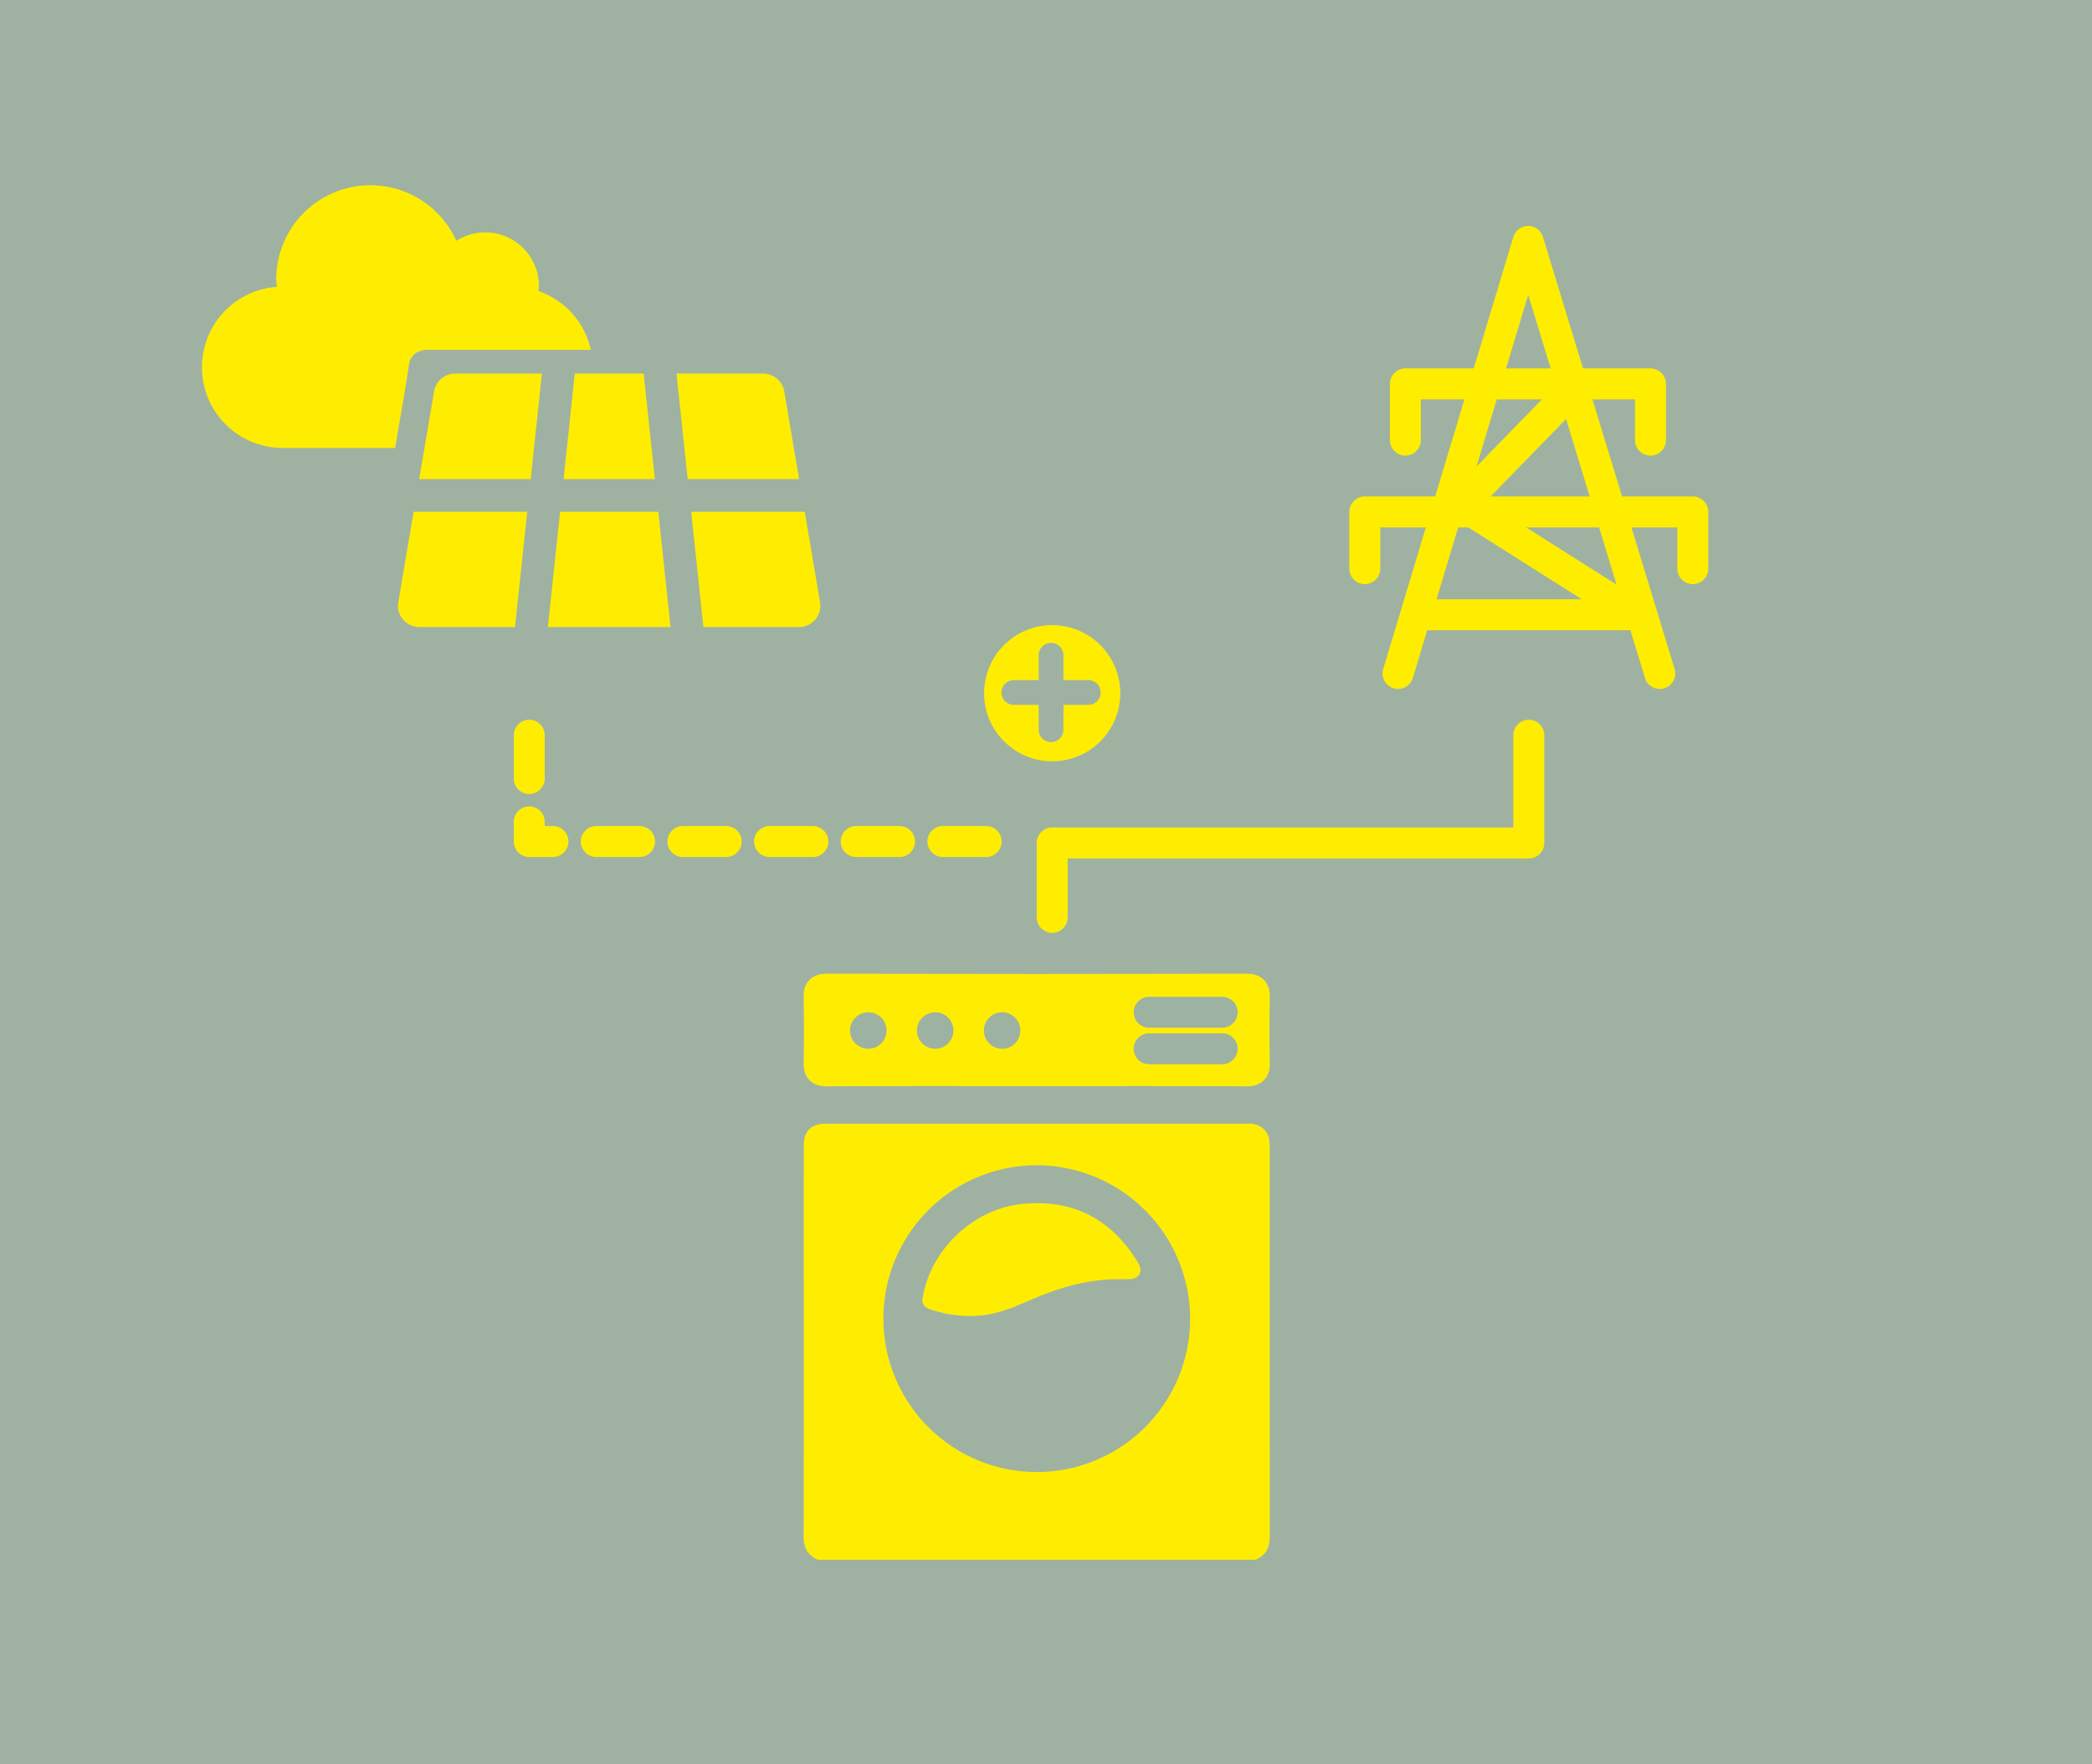
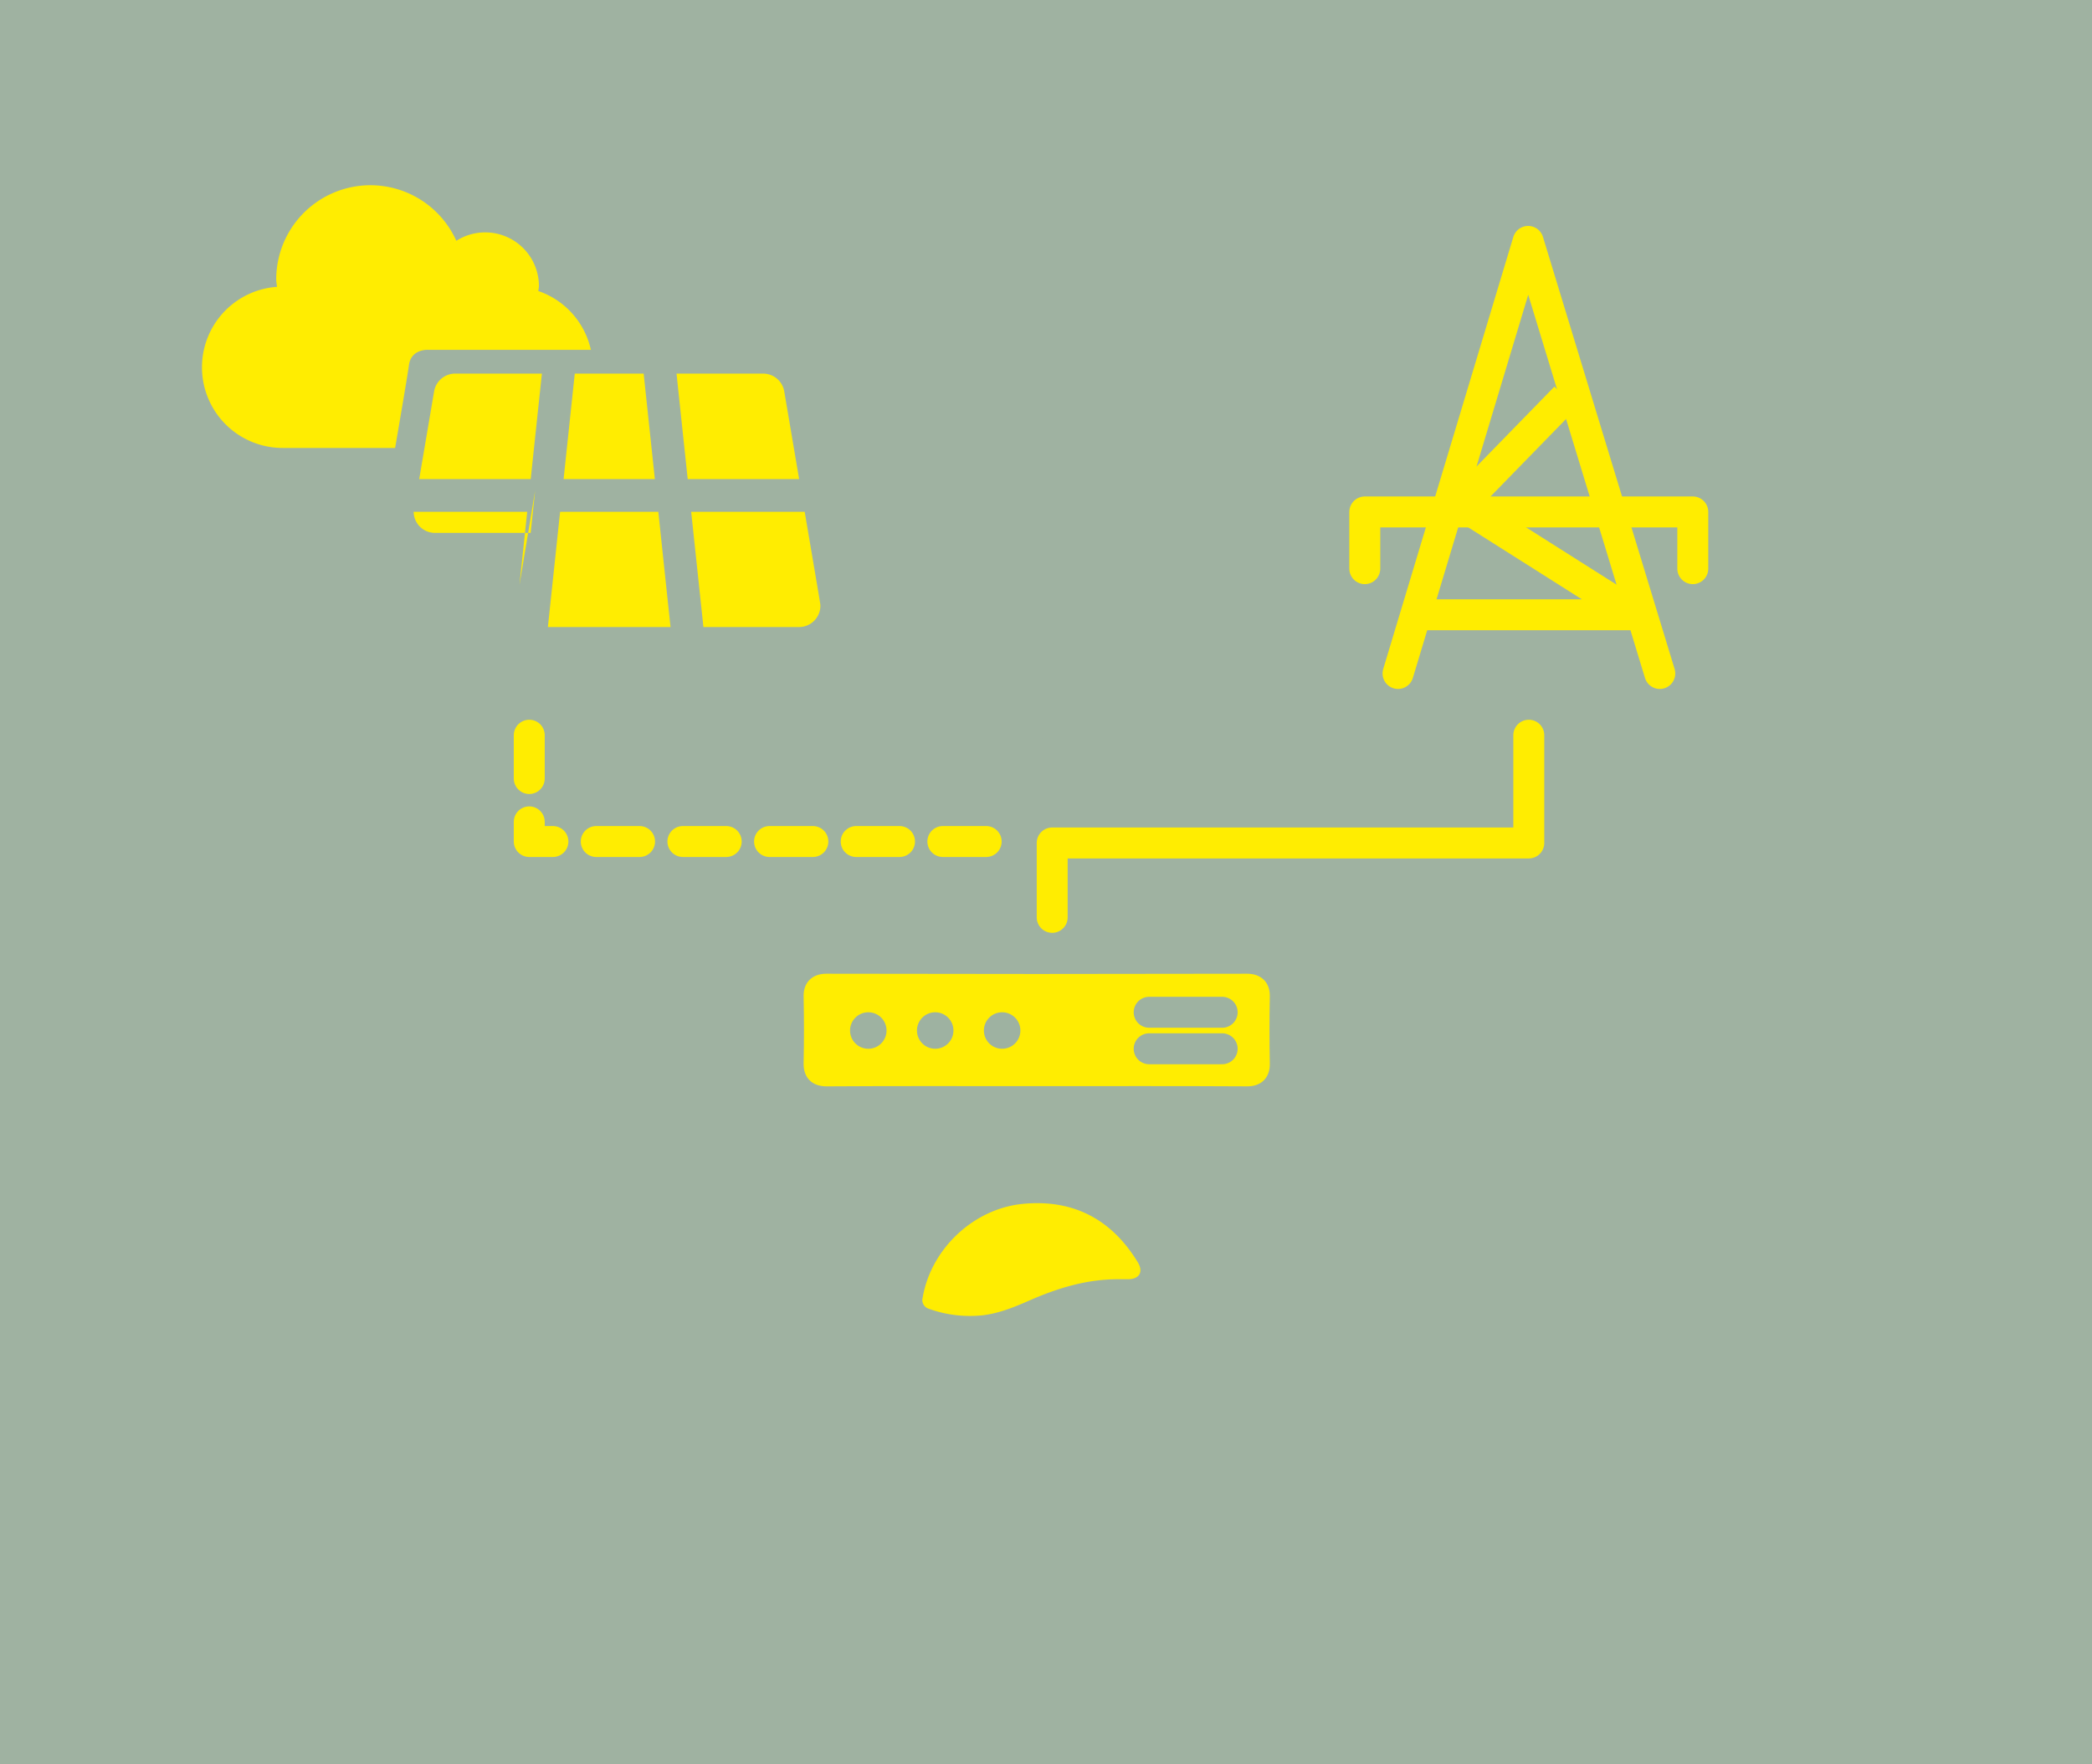
<svg xmlns="http://www.w3.org/2000/svg" width="676" height="570" viewBox="0 0 676 570">
  <g id="Gruppe_283" data-name="Gruppe 283" transform="translate(0 1)">
    <rect id="Bild_7" data-name="Bild 7" width="676" height="570" transform="translate(0 -1)" fill="#9fb2a1" />
    <g id="Gruppe_190" data-name="Gruppe 190" transform="translate(41.138 32.907)">
      <g id="Gruppe_166" data-name="Gruppe 166" transform="translate(24.12 19.79)">
        <path id="Pfad_97" data-name="Pfad 97" d="M3120.625,1543.977Z" transform="translate(-3079.89 -1543.977)" fill="#ffed01" />
        <path id="Pfad_98" data-name="Pfad 98" d="M3027.05,1630.229h-52.773s-5.372-.264-6.032,5.02c-.279,2.233-2.259,13.928-4.452,26.688h-36.245a26.06,26.06,0,0,1-1.93-52.056c-.054-.788-.245-1.551-.245-2.367a30.438,30.438,0,0,1,58.2-12.511,17.359,17.359,0,0,1,26.691,14.688,15.028,15.028,0,0,1-.217,1.523l0,.007A26.06,26.06,0,0,1,3027.05,1630.229Z" transform="translate(-2901.373 -1570.888)" fill="#ffed01" />
      </g>
      <g id="Gruppe_167" data-name="Gruppe 167" transform="translate(87.46 86.813)">
        <path id="Pfad_100" data-name="Pfad 100" d="M3295.592,1896.054a6.915,6.915,0,0,0-6.855,5.7c-1.9,11.182-3.485,20.546-4.82,28.39h36.026l3.62-34.093Z" transform="translate(-3277.052 -1896.054)" fill="#ffed01" />
        <path id="Pfad_101" data-name="Pfad 101" d="M3677.009,2077.152H3640.33l2.5,23.552,0,0,1.455,13.69h30.845a6.893,6.893,0,0,0,6.951-6.781C3682.079,2106.947,3682.5,2109.459,3677.009,2077.152Z" transform="translate(-3545.582 -2032.497)" fill="#ffed01" />
        <path id="Pfad_102" data-name="Pfad 102" d="M3660.749,1930.148c-1.332-7.847-2.922-17.208-4.82-28.39h0a6.912,6.912,0,0,0-6.858-5.7h-27.942l3.613,34.093Z" transform="translate(-3531.118 -1896.054)" fill="#ffed01" />
        <path id="Pfad_103" data-name="Pfad 103" d="M3490.708,2100.748h0l-2.5-23.6h-31.735l-2.5,23.6h0l-1.449,13.649h39.636Z" transform="translate(-3404.08 -2032.497)" fill="#ffed01" />
        <path id="Pfad_104" data-name="Pfad 104" d="M3500.429,1909.716h0l-1.45-13.661h-22.258l-1.448,13.65h0l-2.169,20.442h29.494Z" transform="translate(-3419.587 -1896.055)" fill="#ffed01" />
-         <path id="Pfad_105" data-name="Pfad 105" d="M3295.34,2100.747l2.5-23.6h-36.7c-5.489,32.3-5.066,29.776-5.066,30.42a6.893,6.893,0,0,0,6.954,6.826h30.854l1.45-13.649" transform="translate(-3256.073 -2032.497)" fill="#ffed01" />
+         <path id="Pfad_105" data-name="Pfad 105" d="M3295.34,2100.747l2.5-23.6h-36.7a6.893,6.893,0,0,0,6.954,6.826h30.854l1.45-13.649" transform="translate(-3256.073 -2032.497)" fill="#ffed01" />
      </g>
    </g>
    <path id="Pfad_117" data-name="Pfad 117" d="M-10153.318-11911.677v34.818h-154.008v24.04" transform="translate(10647.326 12148.246)" fill="none" stroke="#ffed01" stroke-linecap="round" stroke-linejoin="round" stroke-width="10" />
    <path id="Pfad_118" data-name="Pfad 118" d="M-10495.269-11911.678v34.354h160.674" transform="translate(10666.29 12148.246)" fill="none" stroke="#ffed01" stroke-linecap="round" stroke-linejoin="round" stroke-width="10" stroke-dasharray="14" />
    <g id="Gruppe_192" data-name="Gruppe 192" transform="translate(317.696 200.827)">
-       <circle id="Ellipse_22" data-name="Ellipse 22" cx="22" cy="22" r="22" transform="translate(0.304 0.173)" fill="#ffed01" />
      <g id="Gruppe_191" data-name="Gruppe 191" transform="translate(9.903 9.903)">
        <path id="Pfad_120" data-name="Pfad 120" d="M0,0H24.066" transform="translate(12.033) rotate(90)" fill="none" stroke="#9fb2a1" stroke-linecap="round" stroke-width="8" />
        <path id="Pfad_121" data-name="Pfad 121" d="M0,0H24.066" transform="translate(24.066 12.033) rotate(180)" fill="none" stroke="#9fb2a1" stroke-linecap="round" stroke-width="8" />
      </g>
    </g>
    <g id="Gruppe_243" data-name="Gruppe 243" transform="translate(-6240.744 -332.375)">
      <g id="Gruppe_241" data-name="Gruppe 241" transform="translate(6692.498 409.375)">
        <path id="Pfad_171" data-name="Pfad 171" d="M6723.134,549l42.044-139.621L6807.722,549" transform="translate(-6723.134 -409.375)" fill="none" stroke="#ffed00" stroke-linecap="round" stroke-linejoin="round" stroke-width="10" />
        <path id="Pfad_172" data-name="Pfad 172" d="M6745.082,673.85h70.949l-56.276-35.627,33.749-34.612" transform="translate(-6739.386 -553.196)" fill="none" stroke="#ffed00" stroke-linejoin="round" stroke-width="10" />
      </g>
-       <path id="Pfad_173" data-name="Pfad 173" d="M6732.269,604.957V586.788h79.2v18.169" transform="translate(-37.4 -131.364)" fill="none" stroke="#ffed00" stroke-linecap="round" stroke-linejoin="round" stroke-width="10" />
      <path id="Pfad_174" data-name="Pfad 174" d="M6681.759,764.518V746.189h105.987v18.328" transform="translate(0 -249.392)" fill="none" stroke="#ffed00" stroke-linecap="round" stroke-linejoin="round" stroke-width="10" />
    </g>
    <g id="Gruppe_244" data-name="Gruppe 244" transform="translate(142.572 68.644)">
-       <path id="Pfad_75" data-name="Pfad 75" d="M1164.591,1061.231H1023.3c-3.5-1.407-4.69-4.04-4.681-7.73q.109-44.1.04-88.191,0-18.951.008-37.9c.008-4.7,2.393-7.063,7.039-7.065q14.423-.008,28.847,0,53.811,0,107.622-.016a7.026,7.026,0,0,1,4.962,1.578c1.851,1.633,2.1,3.778,2.1,6.059q-.016,62.769.03,125.538C1169.275,1057.183,1168.089,1059.825,1164.591,1061.231Zm-70.651-127.466a49.563,49.563,0,1,0,49.583,49.583A49.673,49.673,0,0,0,1093.941,933.764Z" transform="translate(-901.516 -626.874)" fill="#ffed01" />
      <path id="Pfad_76" data-name="Pfad 76" d="M1093.752,825.739c-22.559,0-45.119-.082-67.677.065-4.822.032-7.563-2.886-7.461-7.477.16-7.207.149-14.422,0-21.629-.094-4.7,3.062-7.295,7.274-7.285q68.047.159,136.095,0c4.176-.009,7.363,2.534,7.272,7.287q-.207,10.9,0,21.815c.083,4.56-2.848,7.31-7.275,7.285C1139.24,825.668,1116.5,825.739,1093.752,825.739Z" transform="translate(-901.508 -544.413)" fill="#ffed01" />
      <path id="Pfad_77" data-name="Pfad 77" d="M1185.779,1014.246c-10.235-.068-19.755,2.831-29.013,6.9-4.838,2.128-9.736,4.119-15.056,4.757a39.288,39.288,0,0,1-17.434-2.13,2.923,2.923,0,0,1-1.935-3.566c2.683-15.8,16.516-28.828,32.495-30.321,16.258-1.518,28.569,5.008,37.022,18.884,1.9,3.121.5,5.455-3.121,5.473C1187.752,1014.25,1186.766,1014.246,1185.779,1014.246Z" transform="translate(-966.769 -670.532)" fill="#ffed01" />
      <g id="Gruppe_221" data-name="Gruppe 221" transform="translate(228.764 257.451)">
        <line id="Linie_92" data-name="Linie 92" x2="23.591" transform="translate(0 11.795)" fill="none" stroke="#9eb2a1" stroke-linecap="round" stroke-width="10" />
        <line id="Linie_93" data-name="Linie 93" x2="23.591" transform="translate(0)" fill="none" stroke="#9eb2a1" stroke-linecap="round" stroke-width="10" />
      </g>
      <circle id="Ellipse_26" data-name="Ellipse 26" cx="5.898" cy="5.898" r="5.898" transform="translate(132.107 257.451)" fill="#9eb2a1" />
      <circle id="Ellipse_27" data-name="Ellipse 27" cx="5.898" cy="5.898" r="5.898" transform="translate(153.732 257.451)" fill="#9eb2a1" />
      <circle id="Ellipse_28" data-name="Ellipse 28" cx="5.898" cy="5.898" r="5.898" transform="translate(175.357 257.451)" fill="#9eb2a1" />
    </g>
  </g>
</svg>